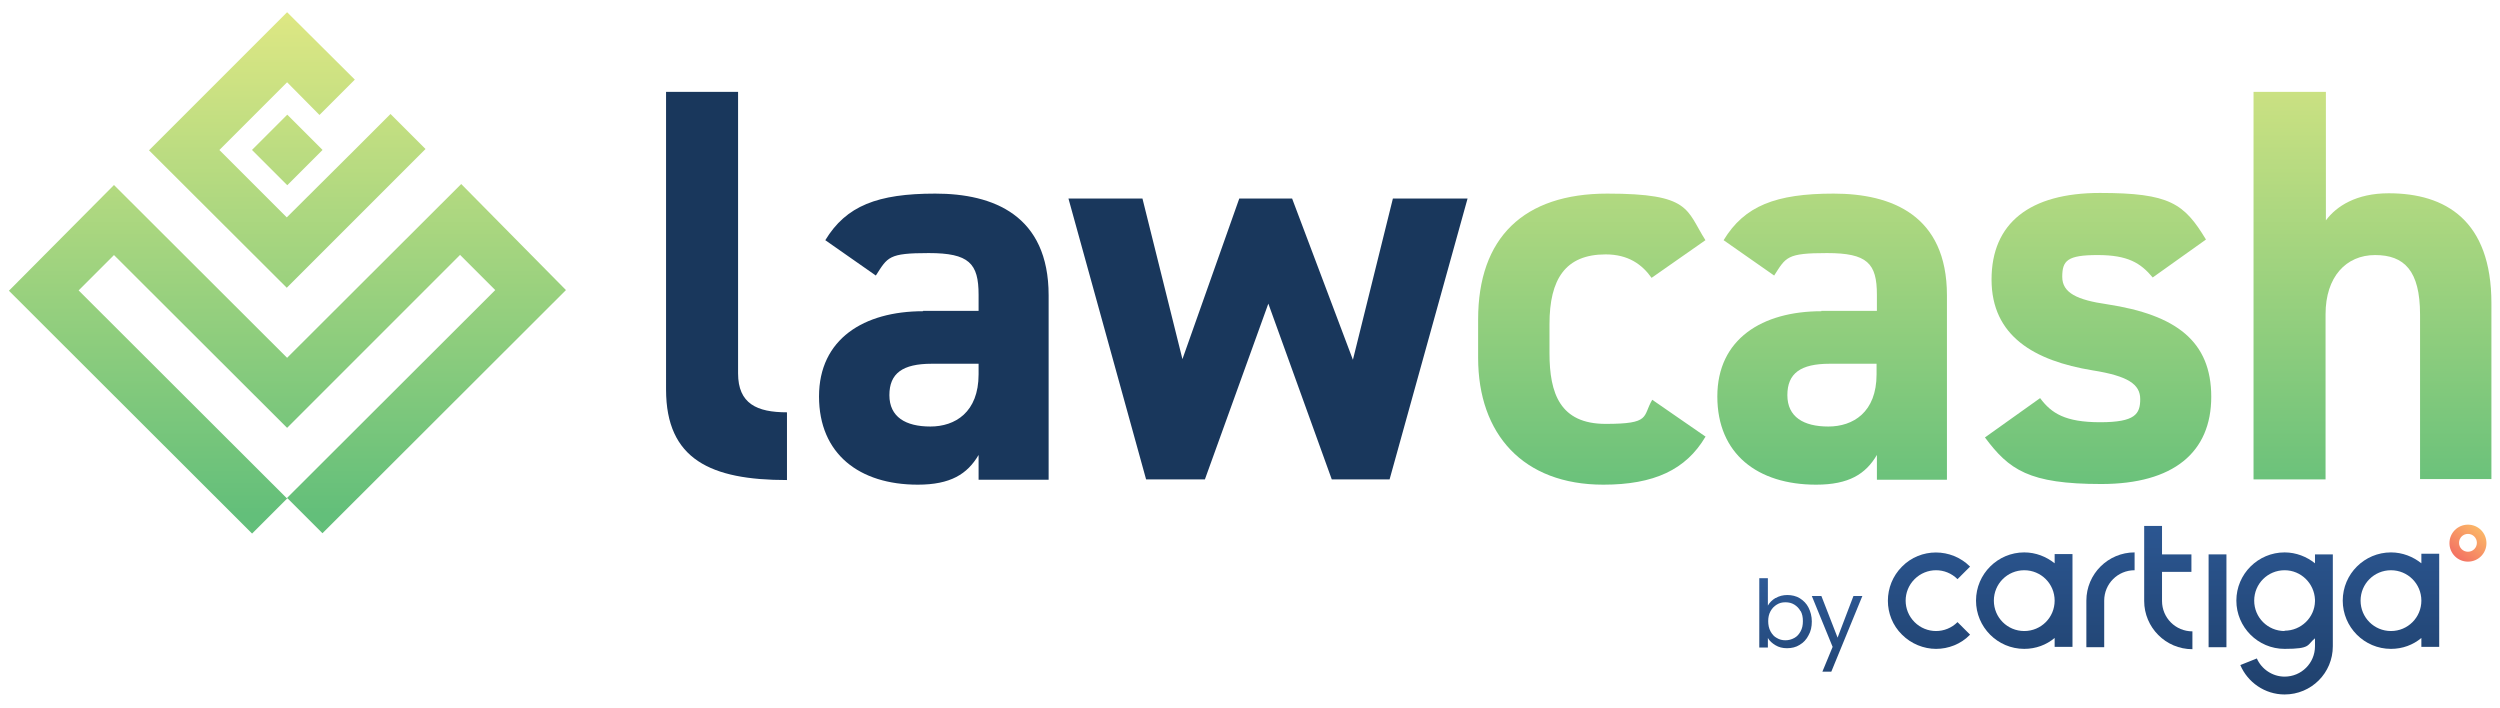
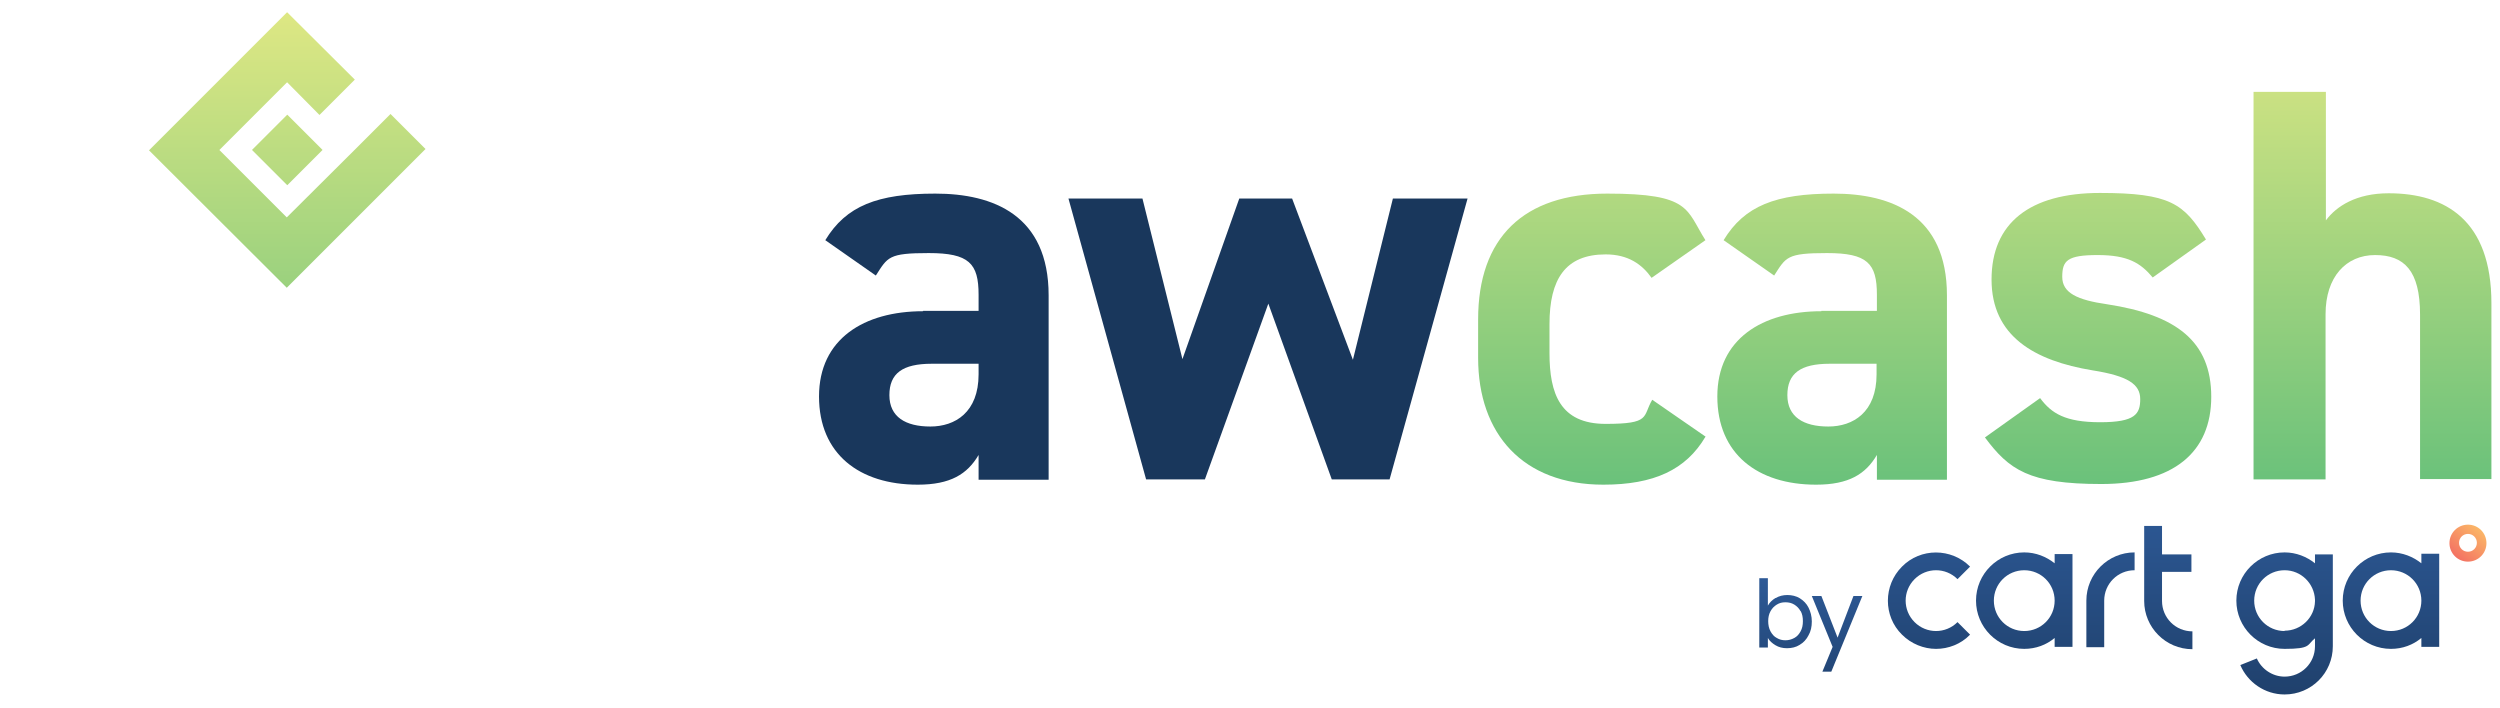
<svg xmlns="http://www.w3.org/2000/svg" xmlns:xlink="http://www.w3.org/1999/xlink" width="756.7" height="214.4" viewBox="0 0 756.7 214.4">
  <defs>
    <style>      .cls-1 {        fill: url(#New_Gradient_Swatch_3-5);      }      .cls-2 {        fill: url(#New_Gradient_Swatch_3-6);      }      .cls-3 {        fill: url(#New_Gradient_Swatch_3-2);      }      .cls-4 {        fill: url(#New_Gradient_Swatch_3-4);      }      .cls-5 {        fill: url(#New_Gradient_Swatch_3-9);      }      .cls-6 {        fill: url(#New_Gradient_Swatch_3-8);      }      .cls-7 {        fill: url(#New_Gradient_Swatch_3-3);      }      .cls-8 {        fill: url(#New_Gradient_Swatch_3-7);      }      .cls-9 {        fill: url(#linear-gradient-8);      }      .cls-10 {        fill: url(#linear-gradient-7);      }      .cls-11 {        fill: url(#linear-gradient-5);      }      .cls-12 {        fill: url(#linear-gradient-6);      }      .cls-13 {        fill: url(#linear-gradient-4);      }      .cls-14 {        fill: url(#linear-gradient-3);      }      .cls-15 {        fill: url(#linear-gradient-2);      }      .cls-16 {        fill: url(#linear-gradient);      }      .cls-17 {        fill: #19375c;      }      .cls-18 {        fill: url(#New_Gradient_Swatch_3);      }    </style>
    <linearGradient id="New_Gradient_Swatch_3" data-name="New Gradient Swatch 3" x1="540.5" y1="228.1" x2="540.5" y2="175.4" gradientUnits="userSpaceOnUse">
      <stop offset="0" stop-color="#1a375c" />
      <stop offset="1" stop-color="#2d5996" />
    </linearGradient>
    <linearGradient id="New_Gradient_Swatch_3-2" data-name="New Gradient Swatch 3" x1="556.1" y1="228.1" x2="556.1" y2="175.4" xlink:href="#New_Gradient_Swatch_3" />
    <linearGradient id="linear-gradient" x1="481.8" y1="-21.4" x2="481.8" y2="155.6" gradientUnits="userSpaceOnUse">
      <stop offset="0" stop-color="#f2ee85" />
      <stop offset="1" stop-color="#63bf7a" />
    </linearGradient>
    <linearGradient id="linear-gradient-2" x1="554.6" y1="-21.4" x2="554.6" y2="155.6" xlink:href="#linear-gradient" />
    <linearGradient id="linear-gradient-3" x1="635" y1="-21.4" x2="635" y2="155.6" xlink:href="#linear-gradient" />
    <linearGradient id="linear-gradient-4" x1="718.1" y1="-21.4" x2="718.1" y2="155.6" xlink:href="#linear-gradient" />
    <linearGradient id="linear-gradient-5" x1="87" y1="-21.4" x2="87" y2="155.6" xlink:href="#linear-gradient" />
    <linearGradient id="linear-gradient-6" x1="87" y1="-21.4" x2="87" y2="155.6" xlink:href="#linear-gradient" />
    <linearGradient id="linear-gradient-7" x1="87" y1="-21.4" x2="87" y2="155.6" gradientTransform="translate(57.5 -48.2) rotate(45)" xlink:href="#linear-gradient" />
    <linearGradient id="linear-gradient-8" x1="743.1" y1="169" x2="750.9" y2="159.7" gradientUnits="userSpaceOnUse">
      <stop offset="0" stop-color="#f36f63" />
      <stop offset="1" stop-color="#fbb967" />
    </linearGradient>
    <linearGradient id="New_Gradient_Swatch_3-3" data-name="New Gradient Swatch 3" x1="691.5" y1="232.4" x2="691.5" y2="153" xlink:href="#New_Gradient_Swatch_3" />
    <linearGradient id="New_Gradient_Swatch_3-4" data-name="New Gradient Swatch 3" x1="723.7" y1="232.4" x2="723.7" y2="153" xlink:href="#New_Gradient_Swatch_3" />
    <linearGradient id="New_Gradient_Swatch_3-5" data-name="New Gradient Swatch 3" x1="612.8" y1="232.4" x2="612.8" y2="153" xlink:href="#New_Gradient_Swatch_3" />
    <linearGradient id="New_Gradient_Swatch_3-6" data-name="New Gradient Swatch 3" x1="671.2" y1="232.4" x2="671.2" y2="153" xlink:href="#New_Gradient_Swatch_3" />
    <linearGradient id="New_Gradient_Swatch_3-7" data-name="New Gradient Swatch 3" x1="583.9" y1="232.4" x2="583.9" y2="153" xlink:href="#New_Gradient_Swatch_3" />
    <linearGradient id="New_Gradient_Swatch_3-8" data-name="New Gradient Swatch 3" x1="638.8" y1="232.4" x2="638.8" y2="153" xlink:href="#New_Gradient_Swatch_3" />
    <linearGradient id="New_Gradient_Swatch_3-9" data-name="New Gradient Swatch 3" x1="656.3" y1="232.4" x2="656.3" y2="153" xlink:href="#New_Gradient_Swatch_3" />
  </defs>
  <g>
    <g id="Layer_1">
      <g>
        <g>
          <path class="cls-18" d="M537.5,181c1-.6,2.2-.9,3.5-.9s2.7.3,3.8,1c1.1.7,2,1.6,2.6,2.8.6,1.2,1,2.6,1,4.2s-.3,3-1,4.2c-.6,1.2-1.5,2.2-2.7,2.9-1.1.7-2.4,1-3.8,1s-2.5-.3-3.5-.9c-1-.6-1.8-1.3-2.3-2.2v2.9h-2.6v-21h2.6v8.3c.5-.9,1.3-1.7,2.3-2.3ZM545,185c-.5-.9-1.1-1.5-1.9-2s-1.7-.7-2.7-.7-1.8.2-2.6.7c-.8.5-1.4,1.1-1.9,2-.5.9-.7,1.9-.7,3s.2,2.2.7,3.1c.5.9,1.1,1.6,1.9,2,.8.5,1.7.7,2.6.7s1.8-.2,2.7-.7,1.4-1.1,1.9-2,.7-1.9.7-3.1-.2-2.2-.7-3.1Z" />
          <path class="cls-3" d="M563.7,180.4l-9.4,22.9h-2.7l3.1-7.5-6.3-15.4h2.9l4.9,12.6,4.8-12.6h2.7Z" />
        </g>
        <g>
-           <path class="cls-17" d="M201.6,27.8h21.8v85.2c0,9.2,5.7,11.8,14.8,11.8v20.5c-23,0-36.6-6.2-36.6-27.4V27.8Z" />
          <path class="cls-17" d="M279.4,94.1h16.8v-4.9c0-9.5-2.9-12.6-15.1-12.6s-12.4,1.2-16,6.8l-15.3-10.7c6.3-10.4,15.8-14.1,33.3-14.1s34.3,6.5,34.3,30.8v55.8h-21.2v-7.5c-3.4,5.8-8.5,9-18.4,9-17.7,0-29.9-9.3-29.9-26.7s13.6-25.8,31.5-25.8ZM296.3,110.1h-14.3c-8.8,0-12.8,2.9-12.8,9.5s4.9,9.5,12.4,9.5,14.6-4.3,14.6-15.8v-3.2Z" />
          <path class="cls-17" d="M364.6,145.1h-17.7l-23.5-85h22.4l12.1,48.6,17.2-48.6h16l18.4,48.8,12.1-48.8h22.6l-23.6,85h-17.5l-19.2-53.2-19.2,53.2Z" />
        </g>
        <g>
          <path class="cls-16" d="M516.2,132.2c-5.9,10-15.6,14.5-30.9,14.5-24.3,0-37.9-15.3-37.9-38.4v-11.6c0-24.8,13.8-38.1,39.1-38.1s23.8,4.8,29.7,14.1l-16.3,11.4c-2.9-4.1-7.1-7.1-13.9-7.1-12.2,0-17,7.5-17,21.1v8.8c0,12.2,3.2,21.4,17,21.4s11.1-2.2,14.1-7.3l16.2,11.2Z" />
          <path class="cls-15" d="M551.3,94.1h16.8v-4.9c0-9.5-2.9-12.6-15.1-12.6s-12.4,1.2-16,6.8l-15.3-10.7c6.3-10.4,15.8-14.1,33.3-14.1s34.3,6.5,34.3,30.8v55.8h-21.2v-7.5c-3.4,5.8-8.5,9-18.4,9-17.7,0-29.9-9.3-29.9-26.7s13.6-25.8,31.5-25.8ZM568.1,110.1h-14.3c-8.8,0-12.8,2.9-12.8,9.5s4.9,9.5,12.4,9.5,14.6-4.3,14.6-15.8v-3.2Z" />
          <path class="cls-14" d="M651.6,84c-3.7-4.4-7.5-6.8-16.7-6.8s-10.7,1.7-10.7,6.6,4.6,7,13.6,8.3c20.9,3.2,31.5,11.2,31.5,28s-11.4,26.4-33.3,26.4-27.9-4.3-35.2-14.1l16.7-11.9c3.4,4.6,7.6,7.3,18.2,7.3s12.1-2.5,12.1-7-3.7-7-14.4-8.7c-17.7-2.9-30.6-10.4-30.6-27.5s11.6-26.2,32.8-26.2,25.5,3.2,32.1,14.1l-16,11.4Z" />
          <path class="cls-13" d="M682.2,27.8h21.8v38.9c3.2-4.3,9.2-8.2,19-8.2,17.2,0,31.1,8.2,31.1,33.3v53.2h-21.6v-49.8c0-13.3-4.8-18-13.6-18s-15,6.6-15,17.9v50h-21.8V27.8Z" />
        </g>
        <g>
          <polygon class="cls-11" points="86.9 3.7 45.1 45.5 86.8 87.1 128.8 45.1 118.2 34.5 118 34.7 118 34.7 107.3 45.4 107.3 45.4 86.8 65.8 66.4 45.4 86.9 24.9 96.7 34.8 107.4 24.1 86.9 3.7" />
-           <path class="cls-12" d="M139.3,77.2l10.6,10.6-63.1,63-63-62.9,10.7-10.7,52.4,52.3,52.4-52.4ZM86.9,108.3l-52.4-52.3L2.7,88l73.6,73.5,10.7-10.7,10.6,10.6,73.7-73.6-31.7-32.1-52.7,52.6Z" />
          <rect class="cls-10" x="79.4" y="37.8" width="15.1" height="15.1" transform="translate(-6.6 74.8) rotate(-45)" />
        </g>
      </g>
      <g>
        <path class="cls-9" d="M747,170c-3.1,0-5.6-2.5-5.6-5.6s2.5-5.6,5.6-5.6c3.1,0,5.6,2.5,5.6,5.6s-2.5,5.6-5.6,5.6ZM747,161.6c-1.5,0-2.7,1.2-2.7,2.7s1.2,2.7,2.7,2.7,2.7-1.2,2.7-2.7-1.2-2.7-2.7-2.7Z" />
        <g>
          <path class="cls-7" d="M706.1,181.9s0,0,0,0,0,0,0,0v-14.1s-5.4,0-5.4,0v2.7c-2.5-2-5.7-3.3-9.2-3.3-8,0-14.6,6.5-14.6,14.6,0,8,6.5,14.6,14.6,14.6s6.7-1.2,9.2-3.2v2.4s0,0,0,0h0c0,5.1-4.1,9.2-9.2,9.2-3.7,0-7-2.3-8.4-5.5l-5,2c2.2,5.2,7.4,8.9,13.4,8.9,8.1,0,14.6-6.5,14.6-14.6,0-.1,0-.4,0-.4v-13.3ZM691.5,191c-5.1,0-9.2-4.1-9.2-9.2,0-5.1,4.1-9.2,9.2-9.2,5,0,9,4,9.2,8.9v.5c-.1,4.9-4.2,8.9-9.2,8.9Z" />
          <path class="cls-4" d="M732.9,167.8v2.7c-2.5-2-5.7-3.3-9.2-3.3-8,0-14.6,6.5-14.6,14.6,0,8,6.5,14.6,14.6,14.6,3.5,0,6.7-1.2,9.2-3.3v2.7s5.4,0,5.4,0v-28.2s-5.4,0-5.4,0ZM723.7,191c-5.1,0-9.2-4.1-9.2-9.2,0-5.1,4.1-9.2,9.2-9.2,5.1,0,9.2,4.1,9.2,9.2,0,5.1-4.1,9.2-9.2,9.2Z" />
          <path class="cls-1" d="M621.9,170.5c-2.5-2-5.7-3.3-9.2-3.3-8,0-14.6,6.5-14.6,14.6,0,8,6.5,14.6,14.6,14.6,3.5,0,6.7-1.2,9.2-3.3v2.7s5.4,0,5.4,0v-28.1s-5.4,0-5.4,0v2.7ZM612.7,191c-5.1,0-9.2-4.1-9.2-9.2s4.1-9.2,9.2-9.2c5.1,0,9.2,4.1,9.2,9.2s-4.1,9.2-9.2,9.2Z" />
-           <rect class="cls-2" x="668.5" y="167.8" width="5.4" height="28.1" />
          <path class="cls-8" d="M592.5,175.3l3.8-3.8c-5.7-5.7-15-5.7-20.6,0-5.7,5.7-5.7,15,0,20.6,2.8,2.8,6.6,4.3,10.3,4.3,3.7,0,7.5-1.4,10.3-4.3l-3.8-3.8c-3.6,3.6-9.4,3.6-13,0-3.6-3.6-3.6-9.4,0-13,3.6-3.6,9.4-3.6,13,0Z" />
          <path class="cls-6" d="M631.5,181.8v14.1s5.4,0,5.4,0v-14.1c0-5.1,4.1-9.2,9.2-9.2v-5.4c-8,0-14.6,6.5-14.6,14.6" />
          <path class="cls-5" d="M654.4,181.9v-8.8s8.9,0,8.9,0v-5.3s-8.9,0-8.9,0v-8.6s-5.4,0-5.4,0v22.7c0,8,6.5,14.6,14.6,14.6v-5.4c-5.1,0-9.2-4.1-9.2-9.2" />
        </g>
      </g>
    </g>
  </g>
</svg>